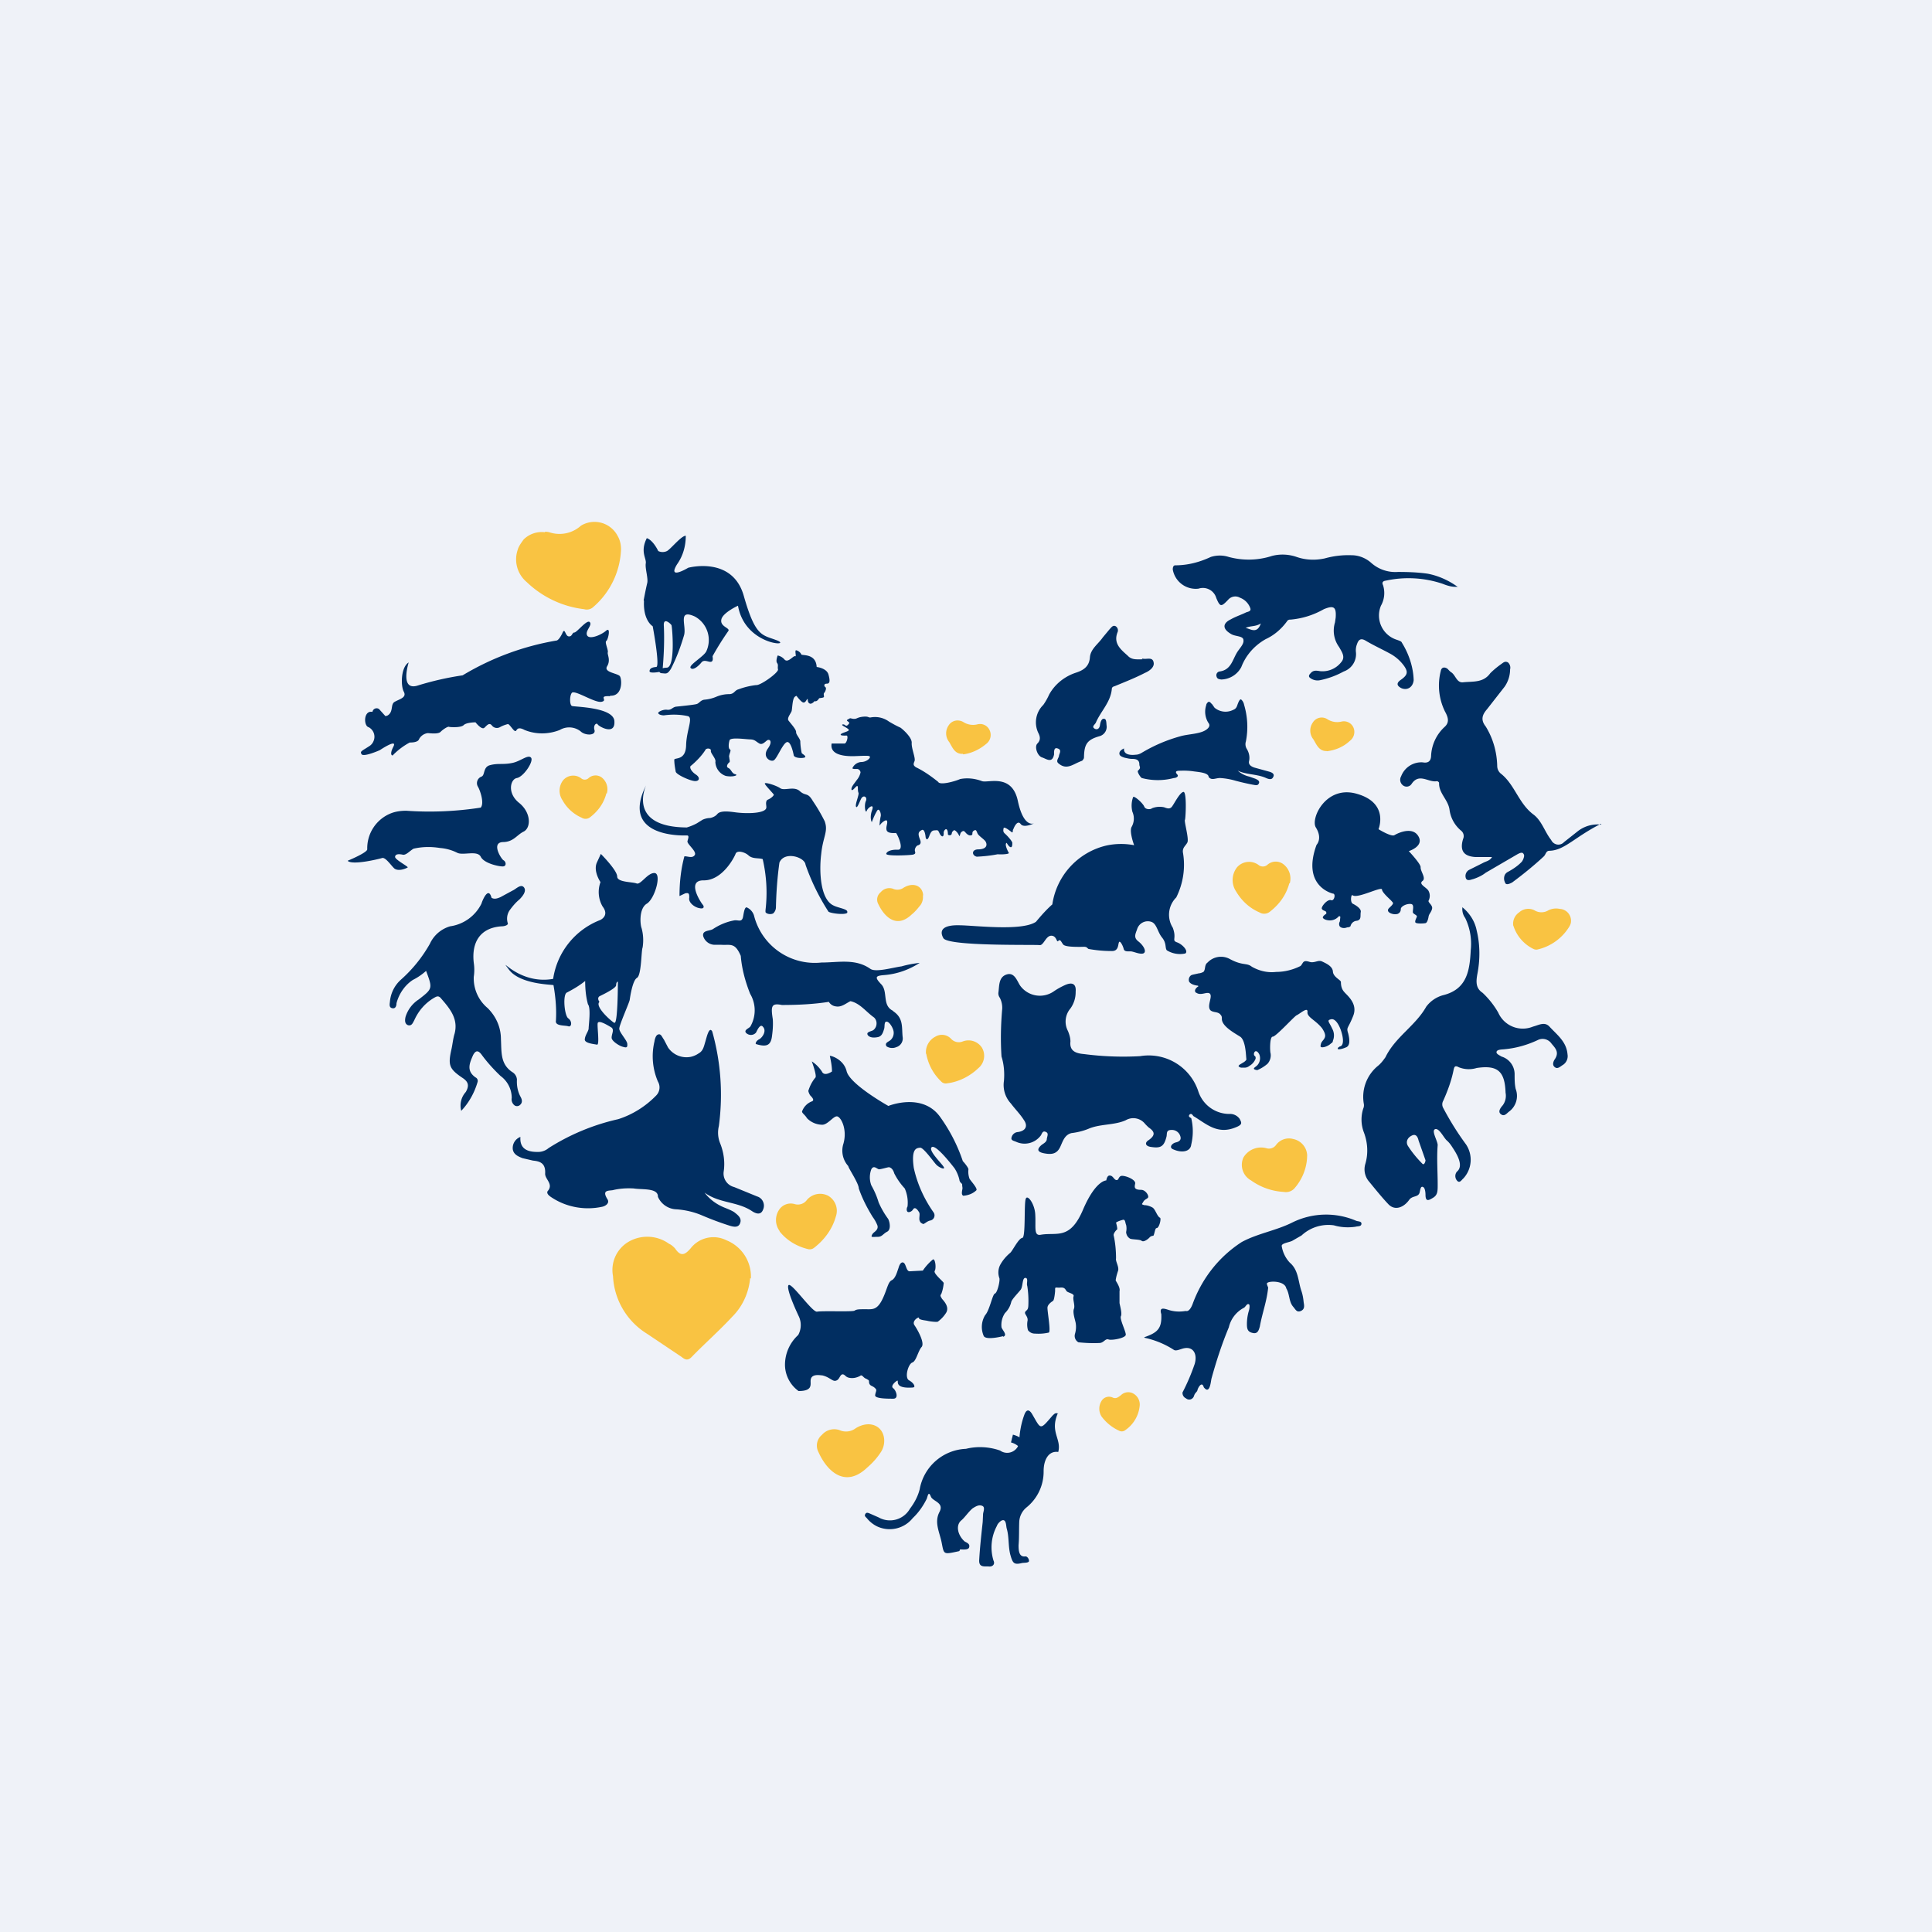
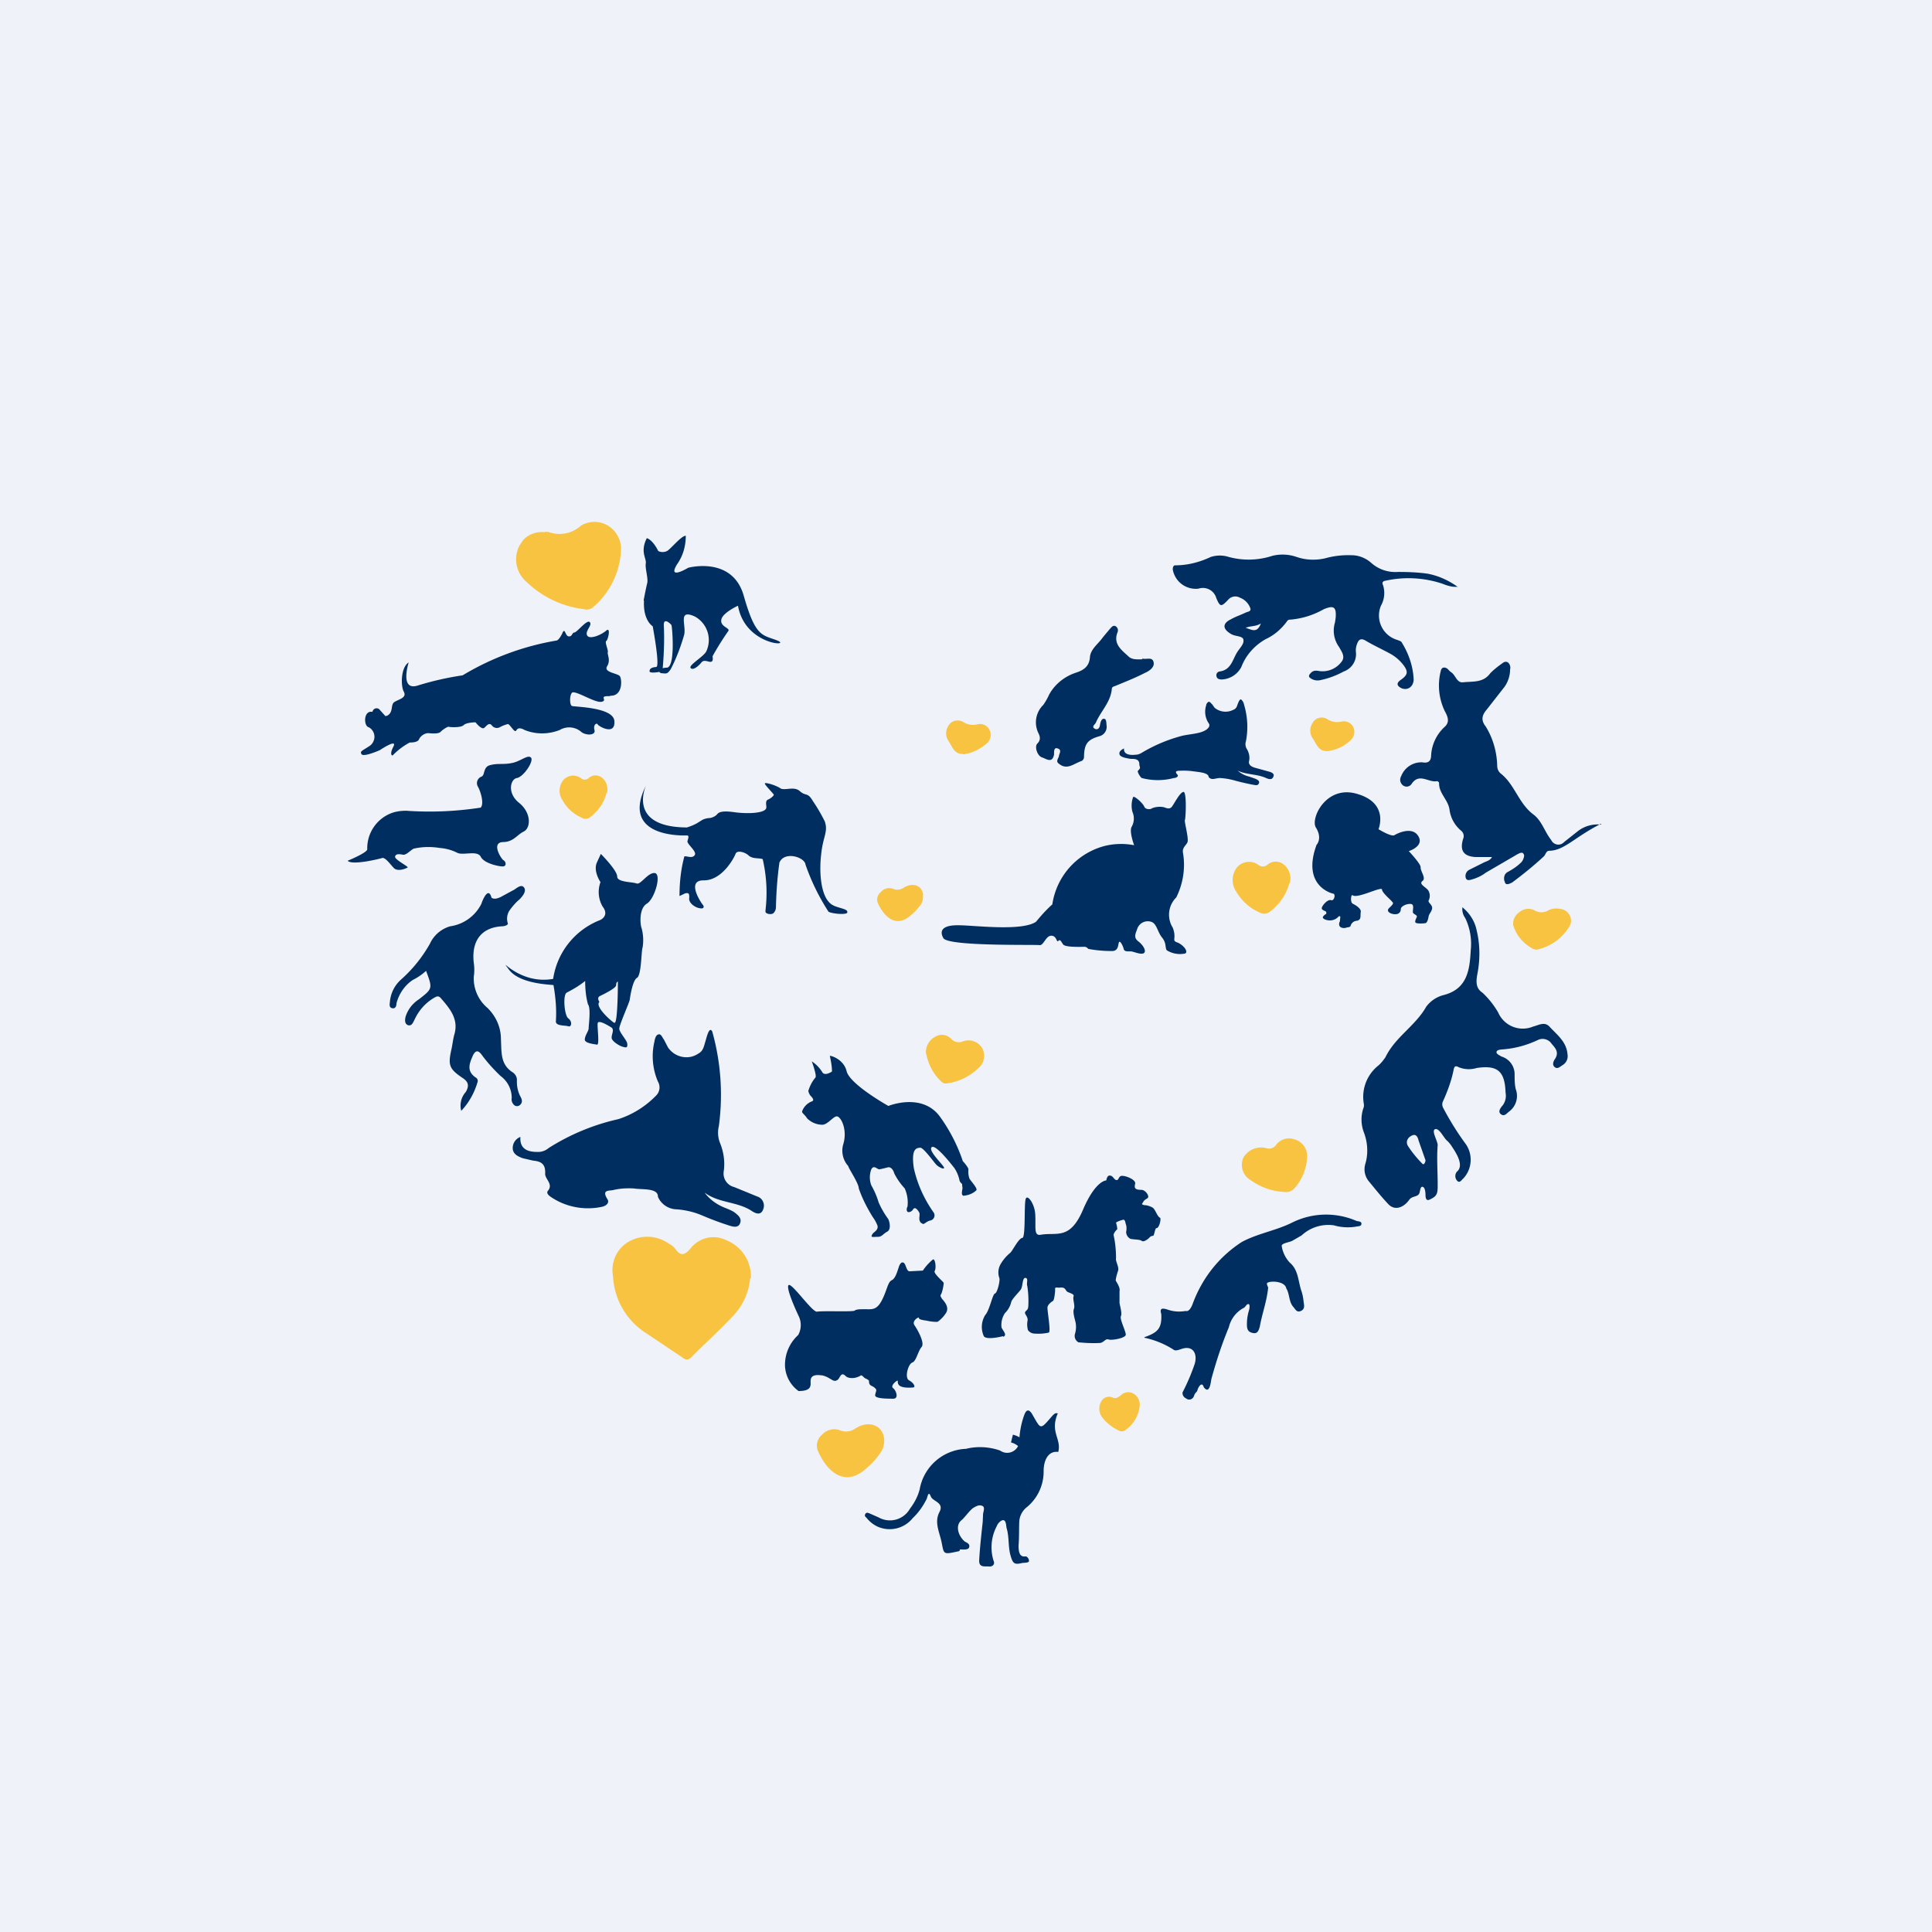
<svg xmlns="http://www.w3.org/2000/svg" viewBox="0 0 55.5 55.5">
  <path d="M 0,0 H 55.5 V 55.5 H 0 Z" fill="rgb(239, 242, 248)" />
  <path d="M 30.39,40.595 C 30.15,41.14 30.5,41.33 30.4,41.71 C 30.12,41.67 29.98,41.94 29.98,42.26 A 1.32,1.32 0 0,1 29.48,43.31 A 0.57,0.57 0 0,0 29.28,43.71 C 29.27,43.93 29.28,44.17 29.26,44.39 C 29.26,44.54 29.27,44.74 29.46,44.71 C 29.51,44.71 29.56,44.78 29.56,44.84 S 29.42,44.89 29.36,44.9 C 29.12,44.96 29.09,44.9 29.02,44.65 C 28.96,44.4 28.99,44.15 28.92,43.91 C 28.9,43.85 28.91,43.66 28.81,43.67 C 28.75,43.67 28.65,43.78 28.64,43.83 A 1.3,1.3 0 0,0 28.54,44.83 C 28.59,44.93 28.52,45.01 28.41,45 C 28.28,44.99 28.11,45.04 28.13,44.8 C 28.15,44.45 28.19,44.09 28.23,43.72 L 28.24,43.5 C 28.24,43.44 28.31,43.3 28.22,43.26 C 28.13,43.22 28.05,43.26 27.94,43.33 C 27.82,43.43 27.71,43.6 27.61,43.68 C 27.45,43.82 27.51,44.1 27.71,44.28 C 27.78,44.32 27.87,44.35 27.84,44.45 C 27.82,44.53 27.66,44.51 27.59,44.51 C 27.56,44.51 27.58,44.55 27.55,44.56 C 27.09,44.66 27.12,44.66 27.05,44.31 C 26.99,44.01 26.83,43.73 26.99,43.43 C 27.13,43.16 26.79,43.13 26.74,42.99 C 26.67,42.81 26.65,42.99 26.62,43.06 C 26.52,43.26 26.39,43.45 26.22,43.61 A 0.85,0.85 0 0,1 25.2,43.85 A 0.86,0.86 0 0,1 24.9,43.61 C 24.87,43.58 24.83,43.55 24.85,43.51 C 24.88,43.43 24.94,43.46 24.99,43.48 L 25.24,43.59 A 0.66,0.66 0 0,0 26.14,43.34 C 26.27,43.17 26.37,42.98 26.42,42.78 A 1.41,1.41 0 0,1 27.75,41.62 C 28.07,41.54 28.42,41.56 28.73,41.67 A 0.35,0.35 0 0,0 29.23,41.57 A 0.36,0.36 0 0,0 29.28,41.39 C 29.29,41.13 29.34,40.87 29.43,40.63 C 29.49,40.48 29.57,40.48 29.66,40.64 C 29.91,41.07 29.87,41.09 30.24,40.66 C 30.28,40.63 30.31,40.57 30.4,40.61 Z" fill="rgb(1, 46, 97)" />
  <path d="M 29.07,41.325 A 0.62,0.62 0 0,1 29.48,41.66 L 29.5,41.71" stroke="rgb(1, 46, 97)" stroke-width=".23" />
  <path d="M 18.49,17.245 C 18.52,17.09 18.55,16.93 18.59,16.76 C 18.63,16.63 18.53,16.34 18.55,16.19 C 18.58,16.04 18.38,15.86 18.58,15.46 C 18.58,15.46 18.74,15.49 18.91,15.83 A 0.29,0.29 0 0,0 19.16,15.83 C 19.27,15.77 19.57,15.39 19.7,15.39 C 19.7,15.69 19.62,15.97 19.45,16.21 C 19.16,16.68 19.77,16.31 19.77,16.31 S 21.05,15.96 21.37,17.13 C 21.71,18.32 21.9,18.23 22.33,18.4 C 22.76,18.58 21.4,18.54 21.2,17.4 C 21.2,17.4 20.74,17.61 20.72,17.81 C 20.69,18.01 20.99,18.04 20.92,18.13 A 8.1,8.1 0 0,0 20.47,18.85 C 20.47,18.88 20.5,18.99 20.43,19.01 C 20.36,19.03 20.23,18.93 20.15,19.03 C 20.07,19.13 19.91,19.27 19.84,19.19 C 19.77,19.11 20.22,18.86 20.29,18.71 A 0.77,0.77 0 0,0 19.96,17.71 C 19.45,17.48 19.73,17.98 19.65,18.25 C 19.55,18.59 19.43,18.91 19.27,19.22 C 19.17,19.37 19.14,19.35 19.02,19.34 C 18.9,19.34 18.89,19.19 19.15,19.18 C 19.41,19.18 19.31,18.01 19.29,17.96 C 19.26,17.91 19.05,17.72 19.07,17.98 C 19.09,18.41 19.07,18.85 19.03,19.28 C 18.99,19.3 18.65,19.36 18.66,19.28 C 18.66,19.21 18.72,19.17 18.85,19.16 C 18.97,19.16 18.75,17.99 18.75,17.99 S 18.47,17.83 18.5,17.26 Z" fill="rgb(1, 46, 97)" />
  <path d="M 15.65,15.275 A 0.5,0.5 0 0,1 15.78,15.29 A 0.92,0.92 0 0,0 16.69,15.1 A 0.75,0.75 0 0,1 17.74,15.39 C 17.81,15.51 17.84,15.64 17.84,15.78 A 2.3,2.3 0 0,1 17.04,17.44 A 0.27,0.27 0 0,1 16.78,17.5 A 2.86,2.86 0 0,1 15.13,16.72 A 0.85,0.85 0 0,1 14.87,15.8 C 14.9,15.69 14.97,15.6 15.04,15.5 A 0.74,0.74 0 0,1 15.66,15.29 Z" fill="rgb(249, 195, 66)" />
  <path d="M 17.52,19.985 C 17.89,20.01 17.87,19.53 17.81,19.43 C 17.76,19.34 17.33,19.32 17.44,19.14 C 17.55,18.96 17.44,18.8 17.46,18.74 C 17.48,18.67 17.36,18.44 17.42,18.41 C 17.47,18.37 17.55,18.01 17.42,18.11 C 17.29,18.23 16.95,18.38 16.87,18.26 C 16.79,18.13 17.03,17.96 16.94,17.87 C 16.86,17.79 16.57,18.17 16.5,18.17 S 16.44,18.3 16.33,18.28 C 16.23,18.26 16.23,18 16.15,18.2 C 16.05,18.4 15.99,18.4 15.99,18.4 C 15.04,18.56 14.12,18.9 13.29,19.4 A 8.6,8.6 0 0,0 12.01,19.69 C 11.47,19.87 11.74,19.03 11.74,19.03 C 11.51,19.17 11.51,19.71 11.6,19.87 C 11.69,20.04 11.48,20.08 11.34,20.16 C 11.21,20.23 11.31,20.44 11.14,20.55 A 0.16,0.16 0 0,1 11.07,20.57 L 10.89,20.37 A 0.12,0.12 0 0,0 10.7,20.45 A 0.2,0.2 0 0,0 10.62,20.45 C 10.44,20.5 10.46,20.86 10.59,20.89 A 0.31,0.31 0 0,1 10.73,21.29 A 0.31,0.31 0 0,1 10.63,21.42 C 10.39,21.58 10.33,21.58 10.39,21.67 C 10.46,21.75 10.91,21.55 10.91,21.55 S 11.43,21.2 11.3,21.45 C 11.17,21.7 11.28,21.73 11.3,21.68 C 11.44,21.54 11.6,21.42 11.77,21.33 C 11.82,21.33 12.01,21.33 12.04,21.23 A 0.33,0.33 0 0,1 12.29,21.06 C 12.33,21.06 12.59,21.1 12.66,21.02 C 12.73,20.95 12.87,20.86 12.9,20.88 C 12.93,20.89 13.24,20.91 13.32,20.83 C 13.4,20.75 13.66,20.75 13.66,20.75 S 13.83,20.97 13.91,20.91 C 13.98,20.85 14.05,20.74 14.13,20.84 A 0.18,0.18 0 0,0 14.36,20.89 C 14.43,20.85 14.51,20.82 14.59,20.8 C 14.64,20.8 14.75,21 14.8,21 C 14.85,21.02 14.83,20.84 15.07,20.97 C 15.39,21.1 15.75,21.1 16.08,20.97 A 0.53,0.53 0 0,1 16.68,21.01 C 16.8,21.13 17.11,21.14 17.08,20.98 C 17.03,20.83 17.14,20.75 17.17,20.81 C 17.19,20.86 17.67,21.14 17.65,20.73 C 17.65,20.31 16.5,20.31 16.43,20.28 C 16.36,20.25 16.36,19.98 16.43,19.9 C 16.53,19.82 17.09,20.2 17.28,20.16 C 17.48,20.12 17.16,19.98 17.53,20 Z M 13.25,31.91 A 0.58,0.58 0 0,1 13.38,31.37 C 13.49,31.18 13.45,31.07 13.28,30.96 C 12.91,30.71 12.87,30.6 12.96,30.18 C 13,30.02 13.01,29.85 13.06,29.69 C 13.17,29.26 12.92,28.97 12.66,28.67 C 12.59,28.59 12.53,28.63 12.46,28.67 C 12.21,28.82 12.02,29.04 11.9,29.31 C 11.86,29.38 11.83,29.48 11.72,29.45 C 11.62,29.41 11.63,29.3 11.65,29.21 A 0.92,0.92 0 0,1 12.03,28.71 C 12.43,28.4 12.43,28.4 12.24,27.89 C 12.13,27.99 12,28.08 11.86,28.15 C 11.63,28.3 11.46,28.55 11.39,28.82 C 11.39,28.88 11.37,28.99 11.26,28.96 C 11.18,28.94 11.19,28.86 11.2,28.79 A 0.96,0.96 0 0,1 11.52,28.14 A 4,4 0 0,0 12.35,27.11 A 0.92,0.92 0 0,1 12.93,26.61 A 1.19,1.19 0 0,0 13.83,25.96 C 13.86,25.86 14.03,25.45 14.12,25.79 C 14.2,25.84 14.29,25.81 14.38,25.77 L 14.73,25.58 C 14.81,25.55 14.96,25.38 15.05,25.49 C 15.14,25.6 15,25.76 14.92,25.84 C 14.81,25.93 14.72,26.04 14.64,26.15 A 0.43,0.43 0 0,0 14.59,26.53 C 14.59,26.58 14.49,26.61 14.41,26.61 C 13.8,26.65 13.54,27.06 13.61,27.66 C 13.63,27.79 13.63,27.93 13.61,28.06 A 1.11,1.11 0 0,0 14.01,28.96 C 14.25,29.2 14.39,29.51 14.39,29.85 C 14.41,30.23 14.37,30.57 14.72,30.8 A 0.27,0.27 0 0,1 14.85,31.01 C 14.84,31.18 14.87,31.35 14.95,31.5 C 14.99,31.57 15.02,31.66 14.95,31.73 A 0.13,0.13 0 0,1 14.79,31.76 A 0.22,0.22 0 0,1 14.7,31.54 A 0.78,0.78 0 0,0 14.38,30.91 C 14.18,30.72 13.99,30.51 13.83,30.29 C 13.73,30.16 13.66,30.18 13.59,30.31 C 13.49,30.54 13.39,30.76 13.66,30.95 A 0.11,0.11 0 0,1 13.72,31.08 C 13.63,31.39 13.47,31.68 13.25,31.91 Z M 20.24,34.26 C 20.39,34.46 20.59,34.6 20.81,34.69 C 20.91,34.73 21.01,34.77 21.09,34.82 C 21.19,34.9 21.32,34.99 21.26,35.14 C 21.21,35.28 21.06,35.24 20.96,35.21 A 8.87,8.87 0 0,1 20.18,34.92 C 19.95,34.82 19.7,34.76 19.44,34.74 A 0.6,0.6 0 0,1 18.9,34.38 C 18.91,34.12 18.45,34.18 18.2,34.14 C 18,34.13 17.8,34.14 17.6,34.19 C 17.48,34.21 17.28,34.18 17.45,34.45 C 17.52,34.56 17.4,34.65 17.28,34.67 C 16.8,34.77 16.29,34.68 15.88,34.42 C 15.8,34.37 15.69,34.3 15.73,34.22 C 15.91,34.02 15.66,33.88 15.66,33.72 C 15.68,33.41 15.51,33.36 15.31,33.34 L 15.01,33.27 C 14.88,33.22 14.75,33.16 14.73,33.01 A 0.34,0.34 0 0,1 14.95,32.66 C 14.92,33.06 15.24,33.1 15.5,33.09 C 15.6,33.08 15.69,33.04 15.76,32.98 A 6.29,6.29 0 0,1 17.76,32.15 C 18.17,32.02 18.55,31.78 18.85,31.47 A 0.33,0.33 0 0,0 18.9,31.07 A 1.84,1.84 0 0,1 18.8,29.92 C 18.81,29.85 18.84,29.74 18.9,29.72 C 18.99,29.68 19.02,29.8 19.07,29.86 L 19.19,30.09 A 0.64,0.64 0 0,0 19.84,30.36 A 0.63,0.63 0 0,0 20.07,30.26 C 20.2,30.19 20.22,30.06 20.26,29.93 C 20.3,29.8 20.37,29.47 20.46,29.63 A 6.72,6.72 0 0,1 20.65,32.35 A 0.81,0.81 0 0,0 20.69,32.85 C 20.79,33.1 20.83,33.38 20.79,33.65 A 0.4,0.4 0 0,0 21.09,34.1 L 21.75,34.37 A 0.27,0.27 0 0,1 21.92,34.52 A 0.28,0.28 0 0,1 21.92,34.75 C 21.85,34.93 21.69,34.85 21.6,34.79 C 21.18,34.51 20.66,34.57 20.24,34.26 Z M 24.37,33.5 A 0.66,0.66 0 0,1 24.23,32.85 C 24.35,32.42 24.14,32.05 24.03,32.07 C 23.93,32.08 23.78,32.3 23.63,32.31 A 0.62,0.62 0 0,1 23.18,32.12 C 23.13,32.03 23.04,31.98 23.04,31.93 A 0.48,0.48 0 0,1 23.32,31.64 C 23.43,31.6 23.28,31.48 23.27,31.46 A 0.4,0.4 0 0,1 23.22,31.34 C 23.26,31.21 23.32,31.08 23.42,30.96 C 23.48,30.92 23.32,30.49 23.32,30.49 C 23.43,30.56 23.53,30.66 23.61,30.78 C 23.68,30.94 23.9,30.78 23.9,30.78 C 23.9,30.63 23.87,30.48 23.84,30.34 C 23.8,30.3 24.23,30.4 24.32,30.77 C 24.41,31.15 25.52,31.77 25.52,31.77 S 26.5,31.37 27.01,32.09 C 27.29,32.48 27.51,32.91 27.66,33.36 C 27.67,33.36 27.82,33.54 27.82,33.59 C 27.81,33.69 27.82,33.77 27.85,33.86 C 27.9,33.94 28.08,34.13 28.05,34.19 C 27.95,34.29 27.81,34.34 27.67,34.35 C 27.62,34.32 27.63,34.26 27.64,34.19 C 27.66,34.11 27.64,34.11 27.64,34.03 C 27.64,33.99 27.57,33.98 27.56,33.89 A 1.03,1.03 0 0,0 27.42,33.56 C 27.38,33.51 26.87,32.84 26.76,32.96 C 26.66,33.07 27.13,33.49 27.12,33.55 C 27.12,33.6 26.96,33.53 26.89,33.45 C 26.83,33.39 26.52,32.95 26.43,32.97 C 26.33,32.98 26.17,32.99 26.25,33.55 C 26.35,34.01 26.55,34.45 26.82,34.83 A 0.15,0.15 0 0,1 26.73,35.06 C 26.62,35.08 26.56,35.17 26.51,35.16 C 26.47,35.13 26.45,35.14 26.42,35.07 C 26.39,35 26.44,34.87 26.4,34.82 C 26.37,34.77 26.29,34.65 26.23,34.74 C 26.2,34.8 26.11,34.84 26.07,34.81 C 26.03,34.77 26.05,34.69 26.07,34.66 A 1,1 0 0,0 25.99,34.14 A 1.88,1.88 0 0,1 25.69,33.71 C 25.65,33.57 25.58,33.54 25.54,33.53 C 25.5,33.53 25.31,33.59 25.25,33.59 C 25.19,33.58 25.1,33.46 25.03,33.59 A 0.65,0.65 0 0,0 25.03,34.05 C 25.12,34.21 25.19,34.37 25.24,34.54 C 25.31,34.7 25.4,34.86 25.51,35.01 C 25.55,35.07 25.61,35.31 25.49,35.38 C 25.37,35.44 25.34,35.53 25.22,35.53 C 25.1,35.53 25.02,35.55 25.04,35.5 A 0.18,0.18 0 0,1 25.1,35.41 C 25.13,35.38 25.25,35.31 25.2,35.19 A 1.05,1.05 0 0,0 25.07,34.96 C 24.91,34.7 24.77,34.43 24.67,34.14 C 24.67,33.99 24.36,33.54 24.37,33.5 Z" fill="rgb(1, 46, 97)" />
  <path d="M 21.55,36.715 C 21.51,37.14 21.33,37.53 21.04,37.82 C 20.67,38.22 20.26,38.58 19.88,38.97 C 19.77,39.09 19.69,39.07 19.58,38.98 L 18.58,38.31 A 2.06,2.06 0 0,1 17.61,36.66 A 0.94,0.94 0 0,1 18.06,35.67 A 1.07,1.07 0 0,1 19.22,35.73 C 19.29,35.76 19.34,35.81 19.39,35.86 C 19.55,36.1 19.67,36.06 19.84,35.86 A 0.83,0.83 0 0,1 20.87,35.63 A 1.12,1.12 0 0,1 21.57,36.73 Z" fill="rgb(249, 195, 66)" />
  <path d="M 28.81,38.385 S 28.33,38.51 28.26,38.38 A 0.65,0.65 0 0,1 28.3,37.78 C 28.43,37.64 28.51,37.18 28.58,37.16 C 28.65,37.14 28.73,36.8 28.71,36.72 A 0.48,0.48 0 0,1 28.73,36.34 C 28.8,36.21 28.9,36.09 29.02,35.99 C 29.09,35.93 29.26,35.57 29.37,35.56 C 29.47,35.54 29.41,34.54 29.47,34.43 C 29.52,34.31 29.73,34.59 29.74,34.9 C 29.76,35.26 29.69,35.51 29.9,35.47 C 30.36,35.39 30.74,35.64 31.12,34.73 C 31.48,33.9 31.78,33.91 31.78,33.91 S 31.8,33.76 31.88,33.77 C 31.98,33.77 32,33.9 32.08,33.9 C 32.14,33.9 32.13,33.8 32.21,33.78 C 32.31,33.76 32.63,33.88 32.61,34 C 32.59,34.1 32.57,34.18 32.78,34.18 C 32.91,34.18 33.01,34.35 32.98,34.4 C 32.96,34.44 32.88,34.45 32.84,34.53 C 32.8,34.6 32.78,34.59 32.87,34.62 C 32.95,34.62 33.04,34.65 33.11,34.69 C 33.19,34.74 33.24,34.94 33.32,34.98 C 33.37,34.99 33.3,35.29 33.22,35.28 C 33.18,35.28 33.16,35.48 33.13,35.5 A 0.15,0.15 0 0,0 33.03,35.54 C 32.99,35.59 32.85,35.7 32.79,35.64 C 32.73,35.6 32.51,35.61 32.46,35.58 A 0.23,0.23 0 0,1 32.35,35.39 A 0.46,0.46 0 0,0 32.35,35.19 C 32.32,35.12 32.33,35.03 32.26,35.04 C 32.19,35.06 32.12,35.08 32.06,35.12 C 32.06,35.12 32.11,35.3 32.09,35.32 C 32.07,35.33 31.99,35.42 31.99,35.48 C 32.04,35.7 32.06,35.93 32.06,36.15 C 32.04,36.23 32.15,36.39 32.12,36.5 C 32.09,36.59 32.06,36.69 32.05,36.78 C 32.05,36.8 32.19,36.98 32.16,37.09 V 37.43 C 32.17,37.5 32.24,37.73 32.2,37.81 C 32.16,37.89 32.34,38.24 32.34,38.34 C 32.34,38.44 31.94,38.51 31.85,38.48 C 31.75,38.44 31.71,38.58 31.58,38.58 C 31.38,38.59 31.18,38.58 30.98,38.56 A 0.21,0.21 0 0,1 30.88,38.32 C 30.91,38.22 30.92,38.11 30.9,38 C 30.88,37.9 30.81,37.7 30.85,37.6 C 30.89,37.5 30.81,37.33 30.84,37.24 C 30.87,37.16 30.68,37.14 30.64,37.09 C 30.6,37.04 30.59,36.97 30.44,36.99 C 30.3,36.99 30.31,36.96 30.31,37.09 C 30.3,37.2 30.28,37.35 30.25,37.37 C 30.22,37.39 30.09,37.47 30.09,37.57 C 30.09,37.7 30.19,38.24 30.13,38.28 C 30,38.31 29.87,38.32 29.73,38.31 A 0.24,0.24 0 0,1 29.53,38.21 A 0.6,0.6 0 0,1 29.52,37.93 C 29.53,37.81 29.42,37.75 29.45,37.69 S 29.53,37.65 29.54,37.52 C 29.55,37.32 29.54,37.13 29.51,36.94 C 29.48,36.87 29.55,36.72 29.46,36.71 C 29.36,36.7 29.39,36.96 29.32,37.05 C 29.26,37.13 29.07,37.32 29.05,37.4 A 0.65,0.65 0 0,1 28.87,37.72 A 0.61,0.61 0 0,0 28.77,38.13 C 28.8,38.22 28.95,38.35 28.82,38.4 Z" fill="rgb(1, 46, 97)" />
  <path d="M 31.64,40.685 A 0.42,0.42 0 0,1 31.64,40.25 A 0.25,0.25 0 0,1 31.97,40.15 C 32.07,40.19 32.13,40.13 32.2,40.08 A 0.3,0.3 0 0,1 32.57,40.04 A 0.36,0.36 0 0,1 32.74,40.38 A 0.96,0.96 0 0,1 32.33,41.08 A 0.16,0.16 0 0,1 32.15,41.1 C 31.95,41.01 31.78,40.87 31.65,40.7 Z M 25.4,41.36 A 0.6,0.6 0 0,1 25.28,41.75 C 25.18,41.9 25.05,42.04 24.91,42.16 C 24.28,42.76 23.76,42.27 23.51,41.71 A 0.4,0.4 0 0,1 23.61,41.22 A 0.47,0.47 0 0,1 24.11,41.08 A 0.46,0.46 0 0,0 24.58,41.03 C 24.98,40.78 25.38,40.96 25.4,41.36 Z" fill="rgb(249, 195, 66)" />
  <path d="M 32.87,38.415 C 33.26,38.28 33.38,38.16 33.36,37.75 C 33.3,37.56 33.41,37.58 33.54,37.62 C 33.71,37.68 33.88,37.69 34.06,37.66 C 34.16,37.69 34.23,37.54 34.26,37.46 C 34.53,36.72 35.02,36.1 35.67,35.68 C 36.13,35.43 36.67,35.35 37.14,35.11 A 2.19,2.19 0 0,1 38.96,35.07 C 39.01,35.09 39.11,35.08 39.11,35.15 C 39.11,35.24 39.01,35.22 38.94,35.24 C 38.74,35.27 38.52,35.26 38.32,35.2 A 1.13,1.13 0 0,0 37.39,35.49 L 37.13,35.64 C 37.05,35.69 36.8,35.71 36.82,35.8 C 36.85,35.98 36.93,36.14 37.05,36.27 C 37.3,36.48 37.29,36.8 37.38,37.07 C 37.42,37.18 37.44,37.3 37.45,37.41 C 37.47,37.52 37.48,37.61 37.37,37.66 C 37.25,37.71 37.22,37.62 37.15,37.54 C 37.02,37.39 37.05,37.17 36.95,37.01 C 36.91,36.8 36.5,36.79 36.41,36.85 C 36.37,36.87 36.42,36.95 36.43,36.99 C 36.39,37.39 36.26,37.72 36.19,38.11 C 36.16,38.21 36.13,38.33 35.98,38.29 C 35.84,38.26 35.82,38.17 35.82,38.04 C 35.82,37.9 35.84,37.77 35.88,37.64 C 35.89,37.61 35.91,37.49 35.88,37.47 C 35.82,37.43 35.78,37.55 35.73,37.57 A 0.85,0.85 0 0,0 35.3,38.13 C 35.1,38.61 34.94,39.1 34.8,39.61 C 34.78,39.71 34.75,40.07 34.58,39.85 C 34.53,39.67 34.42,39.85 34.4,39.93 C 34.39,39.99 34.33,40 34.3,40.1 A 0.15,0.15 0 0,1 34.2,40.2 A 0.14,0.14 0 0,1 34.07,40.17 A 0.17,0.17 0 0,1 33.97,40 A 5.91,5.91 0 0,0 34.32,39.18 C 34.4,38.91 34.29,38.68 34.02,38.73 C 33.91,38.75 33.78,38.83 33.71,38.77 A 2.5,2.5 0 0,0 32.88,38.43 Z" fill="rgb(1, 46, 97)" />
  <path d="M 26.6,30.265 A 0.5,0.5 0 0,1 26.87,29.78 A 0.36,0.36 0 0,1 27.32,29.84 A 0.3,0.3 0 0,0 27.65,29.92 A 0.46,0.46 0 0,1 28.21,30.1 A 0.46,0.46 0 0,1 28.11,30.68 C 27.86,30.92 27.54,31.08 27.21,31.12 A 0.18,0.18 0 0,1 27.03,31.06 A 1.45,1.45 0 0,1 26.61,30.28 Z" fill="rgb(249, 195, 66)" />
-   <path d="M 25.65,29.035 C 25.33,28.88 25.52,28.48 25.31,28.27 C 25.11,28.06 25.16,28.03 25.41,28.01 C 25.77,27.98 26.11,27.86 26.42,27.66 C 26.25,27.68 26.07,27.71 25.9,27.76 C 25.62,27.8 25.15,27.94 25,27.83 C 24.57,27.53 24.09,27.65 23.6,27.65 A 1.8,1.8 0 0,1 21.66,26.3 A 0.38,0.38 0 0,0 21.46,26.07 C 21.38,26.03 21.36,26.29 21.34,26.36 C 21.3,26.5 21.2,26.42 21.09,26.44 C 20.87,26.48 20.66,26.57 20.48,26.69 C 20.38,26.75 20.17,26.72 20.2,26.89 A 0.35,0.35 0 0,0 20.51,27.14 H 20.71 C 20.98,27.16 21.11,27.06 21.28,27.46 C 21.31,27.83 21.41,28.2 21.55,28.55 A 0.93,0.93 0 0,1 21.56,29.48 C 21.53,29.54 21.36,29.58 21.43,29.67 A 0.2,0.2 0 0,0 21.57,29.73 A 0.19,0.19 0 0,0 21.72,29.66 C 21.75,29.6 21.84,29.39 21.92,29.5 C 22.02,29.61 21.92,29.78 21.82,29.85 C 21.77,29.87 21.7,29.93 21.71,29.99 C 22.03,30.09 22.15,30.03 22.18,29.74 C 22.2,29.59 22.21,29.44 22.2,29.28 C 22.14,28.9 22.16,28.81 22.46,28.87 C 22.91,28.87 23.36,28.85 23.81,28.78 A 0.27,0.27 0 0,0 24.01,28.91 C 24.17,28.94 24.29,28.83 24.43,28.76 C 24.71,28.82 24.88,29.07 25.11,29.23 A 0.23,0.23 0 0,1 25.18,29.41 A 0.24,0.24 0 0,1 25.09,29.59 C 25.04,29.63 24.85,29.64 24.94,29.75 C 25.01,29.82 25.14,29.81 25.23,29.79 C 25.34,29.76 25.37,29.65 25.4,29.55 C 25.42,29.49 25.39,29.33 25.48,29.35 C 25.55,29.36 25.63,29.5 25.65,29.56 A 0.28,0.28 0 0,1 25.58,29.88 C 25.52,29.93 25.4,29.96 25.47,30.06 A 0.3,0.3 0 0,0 25.75,30.08 A 0.26,0.26 0 0,0 25.93,29.79 C 25.9,29.51 25.96,29.25 25.66,29.05 Z M 23.89,21.36 H 24.26 C 24.32,21.36 24.38,21.14 24.32,21.13 C 24.3,21.13 24.14,21.14 24.15,21.1 C 24.16,21.05 24.42,21.01 24.38,20.96 C 24.34,20.9 24.13,20.83 24.21,20.81 C 24.29,20.8 24.29,20.9 24.37,20.81 C 24.46,20.73 24.27,20.72 24.35,20.67 C 24.45,20.62 24.39,20.63 24.51,20.65 C 24.62,20.66 24.61,20.61 24.78,20.59 C 24.96,20.57 24.94,20.62 25.01,20.61 A 0.68,0.68 0 0,1 25.54,20.73 C 25.83,20.9 25.86,20.89 25.89,20.92 C 25.93,20.95 26.2,21.18 26.19,21.34 C 26.18,21.51 26.31,21.78 26.27,21.87 C 26.23,21.96 26.24,21.99 26.31,22.04 C 26.54,22.15 26.75,22.3 26.95,22.46 C 27,22.57 27.45,22.44 27.58,22.38 C 27.78,22.34 28,22.36 28.21,22.44 C 28.39,22.5 29.07,22.21 29.24,23.01 C 29.41,23.81 29.71,23.65 29.71,23.65 S 29.41,23.8 29.32,23.67 C 29.22,23.54 29.12,23.79 29.11,23.82 C 29.08,23.85 29.11,23.92 29.07,23.91 C 29.04,23.89 28.85,23.73 28.83,23.79 C 28.82,23.85 28.81,23.89 28.86,23.94 C 28.91,23.98 29.09,24.17 29.08,24.22 C 29.08,24.27 29.08,24.38 29,24.32 C 28.93,24.26 28.92,24.18 28.9,24.23 C 28.87,24.29 28.95,24.45 28.98,24.5 C 29,24.54 28.75,24.55 28.66,24.54 C 28.46,24.58 28.26,24.6 28.06,24.61 C 27.92,24.58 27.9,24.41 28.09,24.4 C 28.35,24.4 28.37,24.27 28.31,24.17 C 28.26,24.1 28.11,24.01 28.08,23.94 S 28.04,23.82 27.98,23.86 C 27.9,23.9 27.96,23.98 27.91,23.99 C 27.87,24.01 27.81,24 27.74,23.92 C 27.69,23.86 27.67,23.86 27.62,23.9 C 27.59,23.92 27.58,23.98 27.57,24.01 C 27.57,24.04 27.56,24.01 27.51,23.93 C 27.46,23.87 27.42,23.83 27.39,23.86 C 27.37,23.89 27.35,23.88 27.34,23.95 C 27.33,24.01 27.24,24 27.23,23.97 C 27.23,23.94 27.23,23.83 27.18,23.82 C 27.14,23.82 27.1,23.89 27.11,23.94 C 27.11,23.98 27.1,24.06 27.04,24.01 C 26.97,23.95 26.98,23.84 26.9,23.85 C 26.81,23.86 26.76,23.83 26.69,24.03 C 26.62,24.2 26.59,24.05 26.59,24.05 S 26.57,23.78 26.47,23.85 C 26.37,23.9 26.37,23.97 26.43,24.12 C 26.49,24.27 26.37,24.28 26.35,24.29 A 0.18,0.18 0 0,0 26.28,24.42 C 26.28,24.48 26.33,24.52 26.23,24.55 C 26.13,24.57 25.47,24.6 25.46,24.53 C 25.46,24.48 25.56,24.4 25.79,24.41 C 26,24.42 25.76,23.93 25.74,23.93 C 25.7,23.93 25.5,23.95 25.47,23.85 C 25.44,23.75 25.51,23.65 25.48,23.58 C 25.46,23.53 25.33,23.62 25.28,23.7 C 25.25,23.77 25.28,23.53 25.3,23.45 C 25.32,23.37 25.25,23.18 25.19,23.3 C 25.13,23.4 25.09,23.5 25.05,23.6 C 25.05,23.66 24.97,23.5 25.05,23.28 S 24.93,23.2 24.9,23.29 C 24.86,23.39 24.82,23.14 24.87,23.02 C 24.93,22.9 24.81,22.82 24.74,22.94 C 24.68,23.06 24.62,23.24 24.59,23.17 C 24.56,23.1 24.69,22.82 24.66,22.77 C 24.63,22.7 24.66,22.57 24.62,22.58 C 24.58,22.59 24.48,22.75 24.46,22.68 C 24.45,22.6 24.55,22.5 24.61,22.41 A 0.5,0.5 0 0,0 24.72,22.19 A 0.11,0.11 0 0,0 24.63,22.09 C 24.6,22.09 24.47,22.1 24.49,22.06 A 0.3,0.3 0 0,1 24.74,21.89 C 24.88,21.89 25,21.79 24.99,21.74 C 24.98,21.7 24.86,21.71 24.59,21.72 C 24.14,21.74 23.84,21.64 23.89,21.36 Z" fill="rgb(1, 46, 97)" />
  <path d="M 27.66,21.655 C 27.43,21.67 27.36,21.47 27.27,21.32 A 0.4,0.4 0 0,1 27.25,20.84 A 0.3,0.3 0 0,1 27.55,20.7 A 0.3,0.3 0 0,1 27.67,20.74 A 0.52,0.52 0 0,0 28.07,20.81 A 0.3,0.3 0 0,1 28.43,20.98 A 0.32,0.32 0 0,1 28.33,21.37 C 28.14,21.53 27.91,21.64 27.67,21.67 Z" fill="rgb(249, 195, 66)" />
  <path d="M 41.88,16.855 C 41.73,16.87 41.59,16.83 41.44,16.77 A 3.07,3.07 0 0,0 39.81,16.68 C 39.73,16.69 39.69,16.73 39.73,16.81 A 0.74,0.74 0 0,1 39.67,17.4 A 0.73,0.73 0 0,0 40.13,18.38 C 40.18,18.4 40.26,18.42 40.27,18.46 C 40.47,18.78 40.6,19.16 40.61,19.54 C 40.59,19.74 40.43,19.84 40.26,19.77 C 40.12,19.7 40.11,19.62 40.24,19.53 C 40.44,19.39 40.46,19.3 40.32,19.11 A 1.2,1.2 0 0,0 39.92,18.77 C 39.7,18.65 39.46,18.54 39.24,18.41 C 39.08,18.31 39.02,18.39 38.98,18.51 A 0.48,0.48 0 0,0 38.95,18.72 A 0.53,0.53 0 0,1 38.6,19.29 C 38.38,19.41 38.16,19.49 37.92,19.54 A 0.35,0.35 0 0,1 37.63,19.47 C 37.58,19.43 37.61,19.38 37.64,19.35 C 37.72,19.25 37.8,19.26 37.92,19.28 A 0.68,0.68 0 0,0 38.53,19.02 C 38.66,18.87 38.54,18.72 38.47,18.59 A 0.8,0.8 0 0,1 38.35,17.88 L 38.37,17.74 C 38.39,17.44 38.32,17.38 38.03,17.5 C 37.73,17.67 37.41,17.77 37.07,17.8 A 0.1,0.1 0 0,0 36.97,17.85 C 36.81,18.07 36.6,18.25 36.36,18.36 C 36.04,18.54 35.79,18.82 35.66,19.16 A 0.67,0.67 0 0,1 35.08,19.52 C 35.03,19.51 34.97,19.51 34.95,19.44 A 0.11,0.11 0 0,1 35.03,19.29 C 35.35,19.25 35.4,18.98 35.52,18.77 C 35.59,18.64 35.74,18.51 35.72,18.39 C 35.72,18.26 35.48,18.29 35.36,18.21 C 35.12,18.07 35.11,17.91 35.36,17.79 C 35.5,17.71 35.66,17.66 35.8,17.59 C 35.86,17.57 35.94,17.56 35.92,17.48 A 0.5,0.5 0 0,0 35.62,17.17 A 0.27,0.27 0 0,0 35.28,17.23 C 35.08,17.44 35.05,17.44 34.94,17.18 A 0.4,0.4 0 0,0 34.43,16.91 A 0.67,0.67 0 0,1 33.69,16.36 C 33.69,16.29 33.71,16.24 33.76,16.24 C 34.12,16.24 34.46,16.15 34.78,16 A 0.85,0.85 0 0,1 35.3,16 C 35.71,16.11 36.14,16.1 36.54,15.97 C 36.77,15.91 37.02,15.92 37.25,16 C 37.51,16.09 37.79,16.1 38.06,16.04 C 38.31,15.97 38.57,15.94 38.83,15.95 C 39.03,15.95 39.23,16.03 39.38,16.16 C 39.6,16.36 39.88,16.45 40.16,16.43 C 40.44,16.43 40.73,16.44 41.01,16.48 C 41.33,16.54 41.63,16.68 41.89,16.87 Z M 35.79,18.04 C 35.93,18.07 36.11,18.22 36.22,17.91 C 36.06,18.01 35.92,17.97 35.78,18.04 Z M 41.04,25.87 A 0.3,0.3 0 0,0 41.03,25.58 C 40.96,25.48 40.75,25.4 40.86,25.31 C 40.98,25.23 40.8,25.03 40.81,24.91 C 40.81,24.81 40.47,24.45 40.47,24.45 S 40.89,24.32 40.76,24.05 C 40.6,23.72 40.16,23.93 40.06,23.99 C 39.97,24.05 39.6,23.82 39.6,23.82 S 39.91,23.08 39,22.81 C 38.1,22.53 37.64,23.51 37.8,23.77 C 38,24.09 37.82,24.27 37.82,24.27 C 37.38,25.47 38.29,25.67 38.29,25.67 C 38.38,25.67 38.33,25.89 38.24,25.86 C 38.14,25.82 37.96,26.03 37.97,26.1 C 37.99,26.17 38.11,26.16 38.1,26.22 V 26.25 C 38.05,26.28 38,26.32 38,26.36 C 38.02,26.41 38.12,26.44 38.2,26.44 A 0.33,0.33 0 0,0 38.46,26.32 H 38.49 C 38.51,26.33 38.5,26.37 38.5,26.37 L 38.49,26.47 A 0.14,0.14 0 0,0 38.48,26.6 C 38.51,26.66 38.61,26.67 38.67,26.65 L 38.7,26.64 C 38.75,26.64 38.8,26.62 38.8,26.59 A 0.2,0.2 0 0,1 38.98,26.45 C 39.12,26.42 39.07,26.3 39.09,26.2 C 39.11,26.1 38.94,26 38.86,25.96 C 38.78,25.92 38.81,25.67 38.86,25.72 C 39,25.82 39.68,25.46 39.7,25.55 C 39.7,25.64 39.93,25.83 39.98,25.89 C 40.02,25.94 40.06,25.94 39.91,26.08 C 39.78,26.2 40.01,26.28 40.11,26.26 C 40.16,26.26 40.19,26.23 40.21,26.21 A 0.15,0.15 0 0,0 40.24,26.11 C 40.25,26.03 40.42,25.95 40.54,25.97 C 40.64,25.99 40.57,26.17 40.59,26.22 C 40.62,26.27 40.72,26.29 40.7,26.34 C 40.68,26.39 40.64,26.46 40.66,26.5 C 40.69,26.54 40.89,26.53 40.94,26.52 C 41,26.52 41.03,26.39 41.04,26.32 C 41.06,26.24 41.12,26.2 41.14,26.1 C 41.16,26 41.01,25.92 41.04,25.87 Z M 29.76,26.48 C 29.91,26.3 30.06,26.13 30.23,25.98 A 2.04,2.04 0 0,1 31.78,24.29 A 2,2 0 0,1 32.58,24.28 S 32.43,23.88 32.51,23.75 A 0.48,0.48 0 0,0 32.53,23.32 A 0.72,0.72 0 0,1 32.55,22.9 C 32.57,22.84 32.83,23.07 32.87,23.17 C 32.91,23.27 33.07,23.25 33.09,23.22 A 0.6,0.6 0 0,1 33.44,23.19 C 33.52,23.22 33.6,23.25 33.66,23.18 C 33.72,23.11 33.88,22.78 33.99,22.75 C 34.1,22.71 34.06,23.52 34.04,23.55 C 34.01,23.59 34.16,24.09 34.11,24.2 C 34.06,24.3 33.97,24.34 33.98,24.48 C 34.06,24.92 33.99,25.38 33.79,25.78 A 0.7,0.7 0 0,0 33.69,26.65 C 33.81,26.97 33.65,27.01 33.81,27.07 C 33.96,27.12 34.15,27.32 34.05,27.39 A 0.72,0.72 0 0,1 33.52,27.3 C 33.46,27.23 33.52,27.1 33.38,26.93 C 33.25,26.77 33.23,26.53 33.07,26.48 A 0.32,0.32 0 0,0 32.67,26.68 C 32.62,26.83 32.55,26.93 32.71,27.05 C 32.86,27.17 32.95,27.35 32.84,27.39 C 32.73,27.42 32.56,27.33 32.48,27.33 C 32.39,27.33 32.3,27.34 32.28,27.26 C 32.26,27.17 32.18,27.02 32.15,27.06 C 32.11,27.11 32.15,27.33 31.93,27.32 C 31.71,27.32 31.49,27.3 31.27,27.26 C 31.22,27.23 31.23,27.19 31.1,27.2 C 30.96,27.2 30.6,27.21 30.54,27.13 C 30.48,27.05 30.46,26.97 30.4,27.03 C 30.35,27.09 30.36,26.88 30.2,26.88 S 29.98,27.17 29.86,27.15 C 29.74,27.13 27.24,27.19 27.1,26.95 C 26.96,26.7 27.13,26.57 27.55,26.58 C 27.97,26.58 29.35,26.76 29.76,26.48 Z" fill="rgb(1, 46, 97)" />
  <path d="M 37.04,25.365 C 36.95,25.71 36.75,25.98 36.48,26.19 A 0.26,0.26 0 0,1 36.18,26.21 C 35.9,26.09 35.67,25.88 35.51,25.61 A 0.59,0.59 0 0,1 35.54,24.91 A 0.46,0.46 0 0,1 36.17,24.86 A 0.2,0.2 0 0,0 36.4,24.85 A 0.36,0.36 0 0,1 36.86,24.82 A 0.52,0.52 0 0,1 37.05,25.38 Z" fill="rgb(249, 195, 66)" />
-   <path d="M 34.41,28.315 S 34.22,28.3 34.16,28.2 A 0.16,0.16 0 0,1 34.2,28.03 C 34.23,28 34.27,28 34.44,27.96 C 34.48,27.96 34.53,27.94 34.57,27.92 C 34.64,27.85 34.59,27.72 34.69,27.65 A 0.53,0.53 0 0,1 35.33,27.55 C 35.7,27.75 35.81,27.65 35.96,27.77 C 36.17,27.89 36.41,27.95 36.66,27.92 C 36.9,27.92 37.14,27.86 37.36,27.75 C 37.43,27.68 37.42,27.61 37.52,27.61 C 37.62,27.62 37.63,27.65 37.72,27.64 C 37.82,27.63 37.89,27.58 37.98,27.62 C 38.08,27.67 38.28,27.75 38.29,27.91 C 38.3,28.07 38.52,28.15 38.52,28.21 C 38.52,28.31 38.54,28.41 38.61,28.49 C 38.69,28.59 39.02,28.83 38.87,29.19 C 38.72,29.57 38.67,29.5 38.73,29.69 C 38.78,29.89 38.78,30.05 38.66,30.09 C 38.57,30.13 38.44,30.16 38.43,30.13 V 30.11 A 0.1,0.1 0 0,1 38.46,30.08 L 38.49,30.06 C 38.52,30.06 38.62,30.02 38.56,29.74 C 38.51,29.51 38.38,29.25 38.24,29.28 C 38.1,29.31 38.18,29.35 38.27,29.55 A 0.4,0.4 0 0,1 38.3,29.87 C 38.28,29.91 38.3,29.94 38.24,29.97 C 38.14,30.07 37.97,30.11 37.94,30.07 A 0.06,0.06 0 0,1 37.94,30.02 C 37.95,29.92 38.02,29.89 38.05,29.82 C 38.1,29.73 38.03,29.62 37.98,29.54 C 37.79,29.3 37.54,29.22 37.56,29.07 C 37.57,28.91 37.35,29.12 37.24,29.17 C 37.14,29.24 36.64,29.79 36.56,29.78 C 36.47,29.78 36.48,30.21 36.5,30.26 A 0.36,0.36 0 0,1 36.41,30.56 A 1.1,1.1 0 0,1 36.12,30.74 C 36.08,30.74 36.02,30.72 36.02,30.7 C 36.02,30.67 36.07,30.65 36.12,30.6 A 0.3,0.3 0 0,0 36.18,30.3 C 36.16,30.25 36.11,30.19 36.08,30.2 H 36.06 A 0.1,0.1 0 0,0 36.03,30.32 C 36.05,30.34 36.07,30.35 36.07,30.38 V 30.41 A 0.4,0.4 0 0,1 35.89,30.62 A 0.21,0.21 0 0,1 35.76,30.67 H 35.66 A 0.12,0.12 0 0,1 35.58,30.63 C 35.58,30.59 35.66,30.56 35.7,30.53 A 0.3,0.3 0 0,0 35.8,30.45 C 35.81,30.42 35.8,30.41 35.8,30.38 C 35.79,30.29 35.78,29.91 35.64,29.79 C 35.49,29.69 35.1,29.49 35.1,29.27 C 35.1,29.23 35.1,29.19 35.07,29.16 C 35,29.05 34.86,29.1 34.77,29.02 C 34.66,28.89 34.85,28.62 34.75,28.54 C 34.67,28.48 34.5,28.61 34.37,28.52 C 34.35,28.52 34.33,28.49 34.33,28.47 C 34.33,28.47 34.31,28.41 34.43,28.33 Z M 34.22,32.12 C 34.28,32.37 34.28,32.63 34.22,32.88 C 34.2,33.08 33.96,33.13 33.71,33.02 C 33.57,32.97 33.66,32.85 33.77,32.82 C 33.91,32.79 33.94,32.72 33.9,32.62 A 0.25,0.25 0 0,0 33.65,32.46 C 33.49,32.46 33.53,32.57 33.51,32.65 C 33.44,32.93 33.35,32.99 33.08,32.95 C 32.89,32.93 32.88,32.82 33,32.75 C 33.21,32.6 33.16,32.5 33,32.39 A 1.39,1.39 0 0,1 32.89,32.28 A 0.43,0.43 0 0,0 32.34,32.18 C 32.01,32.33 31.6,32.28 31.26,32.43 C 31.11,32.49 30.95,32.53 30.78,32.55 C 30.58,32.6 30.53,32.79 30.46,32.94 C 30.36,33.16 30.2,33.17 29.99,33.13 C 29.79,33.09 29.79,33.01 29.91,32.9 C 29.97,32.85 30.05,32.82 30.07,32.74 C 30.07,32.66 30.14,32.56 30.05,32.52 C 29.94,32.46 29.93,32.59 29.89,32.63 A 0.58,0.58 0 0,1 29.19,32.8 C 29.12,32.77 29.03,32.76 29.06,32.67 A 0.2,0.2 0 0,1 29.24,32.52 C 29.46,32.49 29.54,32.35 29.41,32.17 C 29.31,32.01 29.16,31.86 29.04,31.7 A 0.78,0.78 0 0,1 28.84,31.05 C 28.86,30.81 28.84,30.57 28.77,30.35 C 28.74,29.89 28.75,29.44 28.79,28.98 A 0.62,0.62 0 0,0 28.72,28.66 A 0.21,0.21 0 0,1 28.68,28.52 C 28.71,28.32 28.68,28.06 28.93,27.99 C 29.15,27.93 29.22,28.19 29.31,28.32 A 0.7,0.7 0 0,0 30.27,28.48 C 30.37,28.41 30.48,28.35 30.59,28.3 C 30.81,28.2 30.92,28.27 30.9,28.49 A 0.8,0.8 0 0,1 30.75,28.97 A 0.58,0.58 0 0,0 30.68,29.62 C 30.72,29.72 30.75,29.82 30.75,29.92 C 30.72,30.19 30.9,30.26 31.14,30.28 C 31.67,30.35 32.22,30.37 32.75,30.34 A 1.5,1.5 0 0,1 34.42,31.34 A 0.94,0.94 0 0,0 35.31,32 A 0.34,0.34 0 0,1 35.61,32.14 C 35.66,32.24 35.71,32.3 35.51,32.38 C 34.97,32.61 34.65,32.28 34.28,32.06 C 34.26,32.03 34.23,31.98 34.18,32.01 C 34.12,32.07 34.18,32.1 34.22,32.12 Z M 23.8,19.38 C 23.75,19.19 23.46,19.16 23.46,19.16 C 23.44,18.76 23.03,18.84 23.02,18.8 A 0.22,0.22 0 0,0 22.87,18.68 C 22.82,18.68 22.89,18.88 22.84,18.85 C 22.79,18.83 22.64,19.05 22.54,18.95 A 0.35,0.35 0 0,0 22.34,18.83 S 22.28,18.98 22.32,19.04 C 22.37,19.11 22.33,19.14 22.35,19.23 C 22.37,19.32 21.84,19.7 21.72,19.68 C 21.55,19.7 21.38,19.74 21.22,19.8 C 21.1,19.83 21.1,19.93 20.96,19.94 A 0.96,0.96 0 0,0 20.59,20.01 A 1.1,1.1 0 0,1 20.23,20.1 C 20.11,20.12 20.08,20.22 19.99,20.23 C 19.91,20.25 19.52,20.29 19.42,20.3 C 19.31,20.32 19.29,20.4 19.17,20.39 C 19.06,20.37 18.89,20.45 18.91,20.49 C 18.93,20.54 19.04,20.55 19.07,20.55 C 19.29,20.52 19.52,20.52 19.75,20.57 C 19.93,20.6 19.72,20.97 19.71,21.41 C 19.7,21.85 19.39,21.76 19.37,21.82 C 19.37,21.94 19.39,22.05 19.41,22.16 C 19.41,22.24 19.76,22.4 19.91,22.43 C 20.08,22.47 20.14,22.35 19.99,22.25 C 19.84,22.15 19.79,22.02 19.86,21.99 C 20.01,21.86 20.15,21.72 20.26,21.55 C 20.28,21.48 20.44,21.49 20.42,21.57 C 20.41,21.64 20.58,21.8 20.55,21.89 A 0.44,0.44 0 0,0 20.85,22.29 C 21.05,22.33 21.23,22.27 21.12,22.24 C 21.02,22.22 21.01,22.1 20.92,22.06 C 20.84,22.02 20.92,21.92 20.95,21.9 C 20.98,21.88 20.95,21.81 20.95,21.76 C 20.93,21.72 20.97,21.63 20.98,21.59 C 20.99,21.55 20.99,21.55 20.96,21.52 C 20.92,21.49 20.93,21.35 20.96,21.26 C 21,21.18 21.37,21.23 21.53,21.24 C 21.68,21.24 21.7,21.29 21.8,21.35 C 21.9,21.42 21.98,21.3 22.05,21.26 C 22.13,21.23 22.19,21.32 22.06,21.5 C 21.88,21.75 22.14,21.9 22.23,21.84 C 22.32,21.79 22.48,21.37 22.6,21.32 C 22.71,21.28 22.78,21.59 22.8,21.69 C 22.81,21.79 23.1,21.79 23.13,21.75 C 23.16,21.71 23.03,21.65 23.03,21.63 A 1.9,1.9 0 0,1 22.99,21.31 C 23,21.23 22.86,21.1 22.87,21.03 C 22.87,20.95 22.72,20.79 22.66,20.71 C 22.59,20.64 22.71,20.51 22.74,20.43 C 22.76,20.36 22.76,20.11 22.82,20.03 A 0.12,0.12 0 0,1 22.88,19.99 C 23.02,20.17 23.07,20.19 23.1,20.18 C 23.16,20.16 23.17,20.08 23.2,20.08 C 23.21,20.08 23.19,20.18 23.26,20.21 C 23.3,20.23 23.36,20.19 23.4,20.14 C 23.46,20.17 23.52,20.08 23.53,20.06 C 23.55,20.05 23.63,20.05 23.66,20.03 C 23.69,20.02 23.64,19.93 23.68,19.9 C 23.71,19.87 23.75,19.76 23.71,19.74 C 23.67,19.71 23.66,19.64 23.75,19.64 S 23.85,19.56 23.8,19.38 Z" fill="rgb(1, 46, 97)" />
-   <path d="M 22.39,35.355 A 0.53,0.53 0 0,1 22.37,34.77 A 0.4,0.4 0 0,1 22.83,34.59 A 0.32,0.32 0 0,0 23.18,34.47 A 0.5,0.5 0 0,1 23.79,34.35 A 0.5,0.5 0 0,1 24.01,34.95 C 23.91,35.31 23.68,35.62 23.38,35.85 A 0.2,0.2 0 0,1 23.2,35.88 C 22.88,35.8 22.6,35.63 22.4,35.38 Z" fill="rgb(249, 195, 66)" />
  <path d="M 35.53,22.115 C 35.64,22.22 35.76,22.28 35.89,22.31 L 36.06,22.37 C 36.13,22.4 36.2,22.44 36.16,22.51 C 36.13,22.58 36.05,22.55 35.98,22.54 A 7.5,7.5 0 0,1 35.5,22.43 A 2,2 0 0,0 35.05,22.35 C 34.91,22.35 34.81,22.43 34.72,22.32 C 34.72,22.2 34.45,22.18 34.3,22.16 A 1.96,1.96 0 0,0 33.92,22.14 C 33.84,22.14 33.72,22.14 33.82,22.25 C 33.87,22.3 33.79,22.35 33.72,22.35 C 33.42,22.43 33.1,22.43 32.8,22.35 C 32.76,22.33 32.66,22.17 32.69,22.14 C 32.79,22.05 32.73,22.03 32.73,21.96 C 32.73,21.82 32.63,21.8 32.51,21.8 C 32.44,21.8 32.38,21.78 32.32,21.77 C 32.25,21.75 32.17,21.72 32.16,21.67 C 32.14,21.6 32.2,21.54 32.29,21.5 C 32.27,21.68 32.47,21.7 32.63,21.68 C 32.68,21.68 32.74,21.66 32.79,21.63 C 33.14,21.42 33.51,21.26 33.91,21.15 C 34.15,21.08 34.51,21.09 34.68,20.94 C 34.75,20.88 34.76,20.82 34.71,20.76 A 0.6,0.6 0 0,1 34.65,20.26 C 34.65,20.23 34.68,20.18 34.72,20.16 C 34.77,20.16 34.79,20.21 34.82,20.23 L 34.89,20.33 A 0.49,0.49 0 0,0 35.43,20.39 C 35.51,20.36 35.53,20.3 35.55,20.24 C 35.57,20.19 35.62,20.04 35.67,20.11 C 35.71,20.15 35.73,20.2 35.74,20.25 C 35.84,20.59 35.86,20.95 35.79,21.3 A 0.26,0.26 0 0,0 35.82,21.52 C 35.88,21.62 35.91,21.75 35.88,21.87 C 35.86,21.97 35.95,22.03 36.07,22.06 L 36.47,22.17 C 36.57,22.2 36.62,22.25 36.57,22.33 C 36.53,22.41 36.44,22.38 36.37,22.35 C 36.11,22.23 35.79,22.26 35.54,22.13 Z" fill="rgb(1, 46, 97)" />
  <path d="M 38.11,21.575 C 37.89,21.58 37.82,21.39 37.73,21.24 A 0.4,0.4 0 0,1 37.71,20.76 A 0.3,0.3 0 0,1 37.9,20.62 A 0.3,0.3 0 0,1 38.13,20.66 A 0.52,0.52 0 0,0 38.53,20.73 A 0.3,0.3 0 0,1 38.88,20.9 A 0.32,0.32 0 0,1 38.78,21.28 C 38.6,21.45 38.37,21.55 38.12,21.58 Z" fill="rgb(249, 195, 66)" />
  <path d="M 32.81,18.915 C 32.92,18.96 33.11,18.85 33.14,19.03 C 33.17,19.17 33.01,19.28 32.89,19.33 C 32.62,19.47 32.34,19.58 32.05,19.7 C 32.01,19.72 31.95,19.72 31.94,19.78 C 31.91,20.17 31.62,20.43 31.48,20.76 C 31.45,20.82 31.34,20.88 31.46,20.94 C 31.54,20.97 31.59,20.91 31.6,20.82 C 31.61,20.76 31.64,20.63 31.72,20.65 C 31.79,20.65 31.78,20.79 31.79,20.85 A 0.28,0.28 0 0,1 31.58,21.15 C 31.23,21.25 31.15,21.38 31.14,21.73 C 31.14,21.76 31.14,21.79 31.12,21.81 C 31.1,21.86 31.06,21.86 31.02,21.88 C 30.82,21.96 30.64,22.12 30.42,21.94 C 30.32,21.87 30.4,21.8 30.42,21.72 C 30.42,21.66 30.52,21.54 30.38,21.5 C 30.27,21.46 30.28,21.6 30.28,21.67 C 30.23,21.94 30.06,21.8 29.94,21.76 C 29.8,21.72 29.71,21.45 29.8,21.36 C 29.9,21.26 29.88,21.16 29.83,21.06 A 0.7,0.7 0 0,1 29.97,20.25 C 30.04,20.15 30.09,20.06 30.14,19.95 C 30.3,19.66 30.57,19.44 30.89,19.33 C 31.11,19.26 31.29,19.16 31.31,18.88 C 31.33,18.64 31.55,18.5 31.68,18.31 L 31.88,18.07 C 31.93,18.02 31.97,17.95 32.05,17.99 A 0.14,0.14 0 0,1 32.1,18.17 C 31.98,18.49 32.2,18.66 32.4,18.84 C 32.51,18.96 32.66,18.94 32.82,18.94 Z" fill="rgb(1, 46, 97)" />
  <path d="M 26.51,25.715 A 0.4,0.4 0 0,1 26.45,25.99 C 26.37,26.09 26.29,26.19 26.19,26.27 C 25.76,26.68 25.41,26.35 25.23,25.97 A 0.27,0.27 0 0,1 25.3,25.63 A 0.32,0.32 0 0,1 25.65,25.53 A 0.31,0.31 0 0,0 25.96,25.5 C 26.24,25.33 26.51,25.45 26.52,25.73 Z M 37.55,33.18 C 37.55,33.53 37.42,33.86 37.2,34.12 A 0.33,0.33 0 0,1 36.88,34.24 A 1.78,1.78 0 0,1 35.94,33.91 A 0.51,0.51 0 0,1 35.72,33.25 A 0.59,0.59 0 0,1 36.4,32.99 A 0.25,0.25 0 0,0 36.65,32.9 A 0.46,0.46 0 0,1 37.15,32.72 A 0.5,0.5 0 0,1 37.55,33.18 Z" fill="rgb(249, 195, 66)" />
  <path d="M 9.99,24.725 C 9.98,24.73 10.54,24.5 10.55,24.4 A 1.08,1.08 0 0,1 11.24,23.36 C 11.37,23.31 11.52,23.29 11.67,23.29 C 12.38,23.34 13.1,23.31 13.81,23.2 C 13.92,23.07 13.79,22.7 13.73,22.6 A 0.2,0.2 0 0,1 13.83,22.31 C 13.94,22.27 13.87,22.03 14.08,21.98 C 14.3,21.92 14.45,21.97 14.7,21.92 C 14.94,21.88 15.16,21.67 15.25,21.76 C 15.35,21.85 15.05,22.31 14.85,22.35 C 14.66,22.38 14.56,22.79 14.92,23.07 C 15.27,23.36 15.25,23.79 15.04,23.89 C 14.84,23.99 14.75,24.19 14.44,24.19 C 14.11,24.21 14.39,24.66 14.46,24.71 C 14.54,24.75 14.56,24.89 14.44,24.89 C 14.32,24.89 13.9,24.8 13.81,24.61 C 13.71,24.42 13.31,24.58 13.14,24.5 A 1.33,1.33 0 0,0 12.64,24.36 C 12.39,24.32 12.14,24.32 11.88,24.38 C 11.76,24.45 11.66,24.58 11.56,24.55 C 11.46,24.53 11.36,24.53 11.35,24.61 C 11.33,24.69 11.75,24.9 11.71,24.92 C 11.66,24.95 11.45,25.04 11.33,24.95 C 11.23,24.86 11.07,24.61 10.97,24.65 C 10.87,24.68 10.17,24.85 10,24.74 Z M 18.81,25.08 C 18.61,25.06 18.41,25.42 18.29,25.38 C 18.17,25.33 17.73,25.35 17.73,25.18 C 17.73,25 17.26,24.53 17.26,24.53 L 17.15,24.77 C 17.03,25.02 17.25,25.34 17.25,25.34 A 0.83,0.83 0 0,0 17.31,26.04 C 17.52,26.31 17.24,26.43 17.24,26.43 A 2.15,2.15 0 0,0 15.89,28.12 C 14.89,28.3 14.29,27.41 14.61,27.84 C 14.92,28.28 15.85,28.28 15.9,28.3 C 15.96,28.64 15.99,28.98 15.97,29.32 C 15.94,29.48 16.22,29.45 16.32,29.48 C 16.42,29.52 16.45,29.34 16.32,29.25 C 16.21,29.16 16.16,28.55 16.29,28.51 C 16.48,28.41 16.65,28.31 16.81,28.18 C 16.81,28.4 16.83,28.63 16.89,28.85 C 16.98,28.96 16.91,29.45 16.91,29.54 C 16.91,29.62 16.81,29.73 16.8,29.85 C 16.78,29.97 17.06,29.99 17.15,30.01 C 17.23,30.02 17.15,29.49 17.17,29.39 C 17.2,29.29 17.47,29.46 17.57,29.52 C 17.65,29.59 17.57,29.7 17.57,29.81 C 17.57,29.91 17.8,30.05 17.89,30.07 C 17.99,30.1 18.03,30.1 18.02,29.99 C 18.02,29.89 17.79,29.66 17.79,29.55 C 17.79,29.44 18.08,28.8 18.09,28.72 C 18.1,28.65 18.17,28.16 18.3,28.09 C 18.43,28.01 18.42,27.3 18.46,27.22 C 18.49,27.03 18.48,26.84 18.43,26.66 C 18.39,26.56 18.35,26.1 18.58,25.96 C 18.81,25.82 19.01,25.11 18.81,25.08 Z M 17.64,29.38 C 17.54,29.32 17.08,28.91 17.22,28.78 C 17.22,28.78 17.14,28.68 17.22,28.62 C 17.32,28.57 17.7,28.39 17.7,28.3 C 17.7,28.2 17.75,28.2 17.75,28.2 S 17.75,29.43 17.65,29.38 Z M 22.94,39.96 A 0.94,0.94 0 0,1 22.55,39.22 A 1.16,1.16 0 0,1 22.93,38.35 A 0.59,0.59 0 0,0 22.94,37.8 C 22.87,37.65 22.58,37.02 22.65,36.92 C 22.73,36.82 23.33,37.7 23.47,37.68 C 23.64,37.65 24.49,37.69 24.55,37.65 C 24.61,37.61 24.68,37.61 24.86,37.61 C 25.05,37.61 25.18,37.64 25.33,37.36 C 25.48,37.07 25.5,36.84 25.61,36.78 C 25.73,36.73 25.78,36.5 25.81,36.43 C 25.83,36.35 25.88,36.24 25.95,36.27 C 26.03,36.3 26.03,36.52 26.13,36.52 L 26.51,36.5 C 26.59,36.38 26.69,36.27 26.8,36.18 C 26.87,36.15 26.9,36.44 26.85,36.51 C 26.81,36.59 27.12,36.83 27.11,36.86 C 27.1,36.96 27.08,37.07 27.04,37.17 C 27,37.22 27.02,37.24 27.06,37.31 C 27.11,37.37 27.28,37.54 27.18,37.71 A 0.93,0.93 0 0,1 26.95,37.96 C 26.94,37.99 26.7,37.96 26.63,37.94 C 26.57,37.93 26.38,37.91 26.4,37.86 C 26.41,37.81 26.18,37.94 26.27,38.07 S 26.58,38.59 26.47,38.7 C 26.37,38.82 26.32,39.1 26.21,39.14 C 26.09,39.18 25.98,39.57 26.11,39.65 C 26.22,39.71 26.29,39.8 26.26,39.85 L 26.21,39.86 C 26.16,39.86 25.85,39.89 25.8,39.75 C 25.78,39.7 25.8,39.67 25.78,39.66 C 25.76,39.66 25.56,39.81 25.66,39.88 C 25.74,39.94 25.83,40.18 25.66,40.18 S 25.13,40.18 25.14,40.08 C 25.15,40 25.18,39.96 25.17,39.92 A 0.1,0.1 0 0,0 25.15,39.89 C 25.08,39.81 25.01,39.82 24.98,39.76 C 24.95,39.71 24.98,39.66 24.94,39.64 L 24.89,39.61 C 24.8,39.58 24.79,39.51 24.73,39.51 L 24.7,39.53 C 24.6,39.58 24.5,39.6 24.4,39.58 C 24.28,39.56 24.28,39.48 24.2,39.48 C 24.12,39.5 24.12,39.63 24.02,39.66 C 23.92,39.7 23.84,39.56 23.62,39.51 C 23.57,39.51 23.4,39.47 23.32,39.56 C 23.25,39.65 23.32,39.76 23.26,39.86 C 23.22,39.92 23.13,39.96 22.94,39.96 Z M 19.52,25.74 C 19.52,25.35 19.56,24.97 19.66,24.6 C 19.75,24.59 19.89,24.67 19.96,24.56 C 20.02,24.45 19.72,24.24 19.75,24.16 C 19.77,24.08 19.81,23.99 19.72,24 C 19.63,24 17.8,24.07 18.56,22.56 C 18.56,22.56 17.99,23.76 19.73,23.77 C 19.83,23.74 19.93,23.7 20.02,23.65 L 20.1,23.6 L 20.18,23.55 A 0.54,0.54 0 0,1 20.37,23.5 C 20.42,23.5 20.47,23.48 20.51,23.46 A 0.29,0.29 0 0,0 20.61,23.38 C 20.71,23.27 21,23.32 21.16,23.34 C 21.51,23.38 21.96,23.36 22.01,23.22 C 22.03,23.16 21.98,23.07 22.03,22.99 L 22.06,22.97 C 22.16,22.93 22.23,22.85 22.23,22.83 C 22.22,22.8 21.98,22.56 21.97,22.51 C 21.97,22.46 22.29,22.56 22.41,22.64 C 22.53,22.73 22.81,22.57 22.98,22.73 C 23.15,22.88 23.2,22.75 23.35,23.01 C 23.48,23.2 23.59,23.39 23.69,23.59 C 23.8,23.89 23.64,24.03 23.59,24.54 C 23.53,25.02 23.56,25.83 23.94,26.01 C 24.07,26.08 24.34,26.11 24.34,26.19 V 26.22 C 24.28,26.29 23.87,26.24 23.8,26.19 A 6.3,6.3 0 0,1 23.14,24.84 C 23.12,24.62 22.53,24.44 22.39,24.78 C 22.33,25.21 22.3,25.63 22.29,26.06 A 0.24,0.24 0 0,1 22.21,26.24 C 22.13,26.28 22.01,26.25 21.99,26.2 V 26.15 C 22.05,25.65 22.02,25.16 21.91,24.68 C 21.8,24.64 21.63,24.68 21.51,24.58 C 21.41,24.48 21.17,24.41 21.13,24.53 C 21.08,24.66 20.74,25.29 20.22,25.29 C 19.7,25.28 20.14,25.93 20.18,25.98 C 20.23,26.03 20.24,26.12 20.1,26.09 C 19.96,26.07 19.77,25.93 19.8,25.79 C 19.8,25.72 19.8,25.67 19.76,25.66 C 19.74,25.65 19.72,25.66 19.69,25.66 L 19.52,25.74 Z" fill="rgb(1, 46, 97)" />
  <path d="M 17.42,22.785 C 17.35,23.07 17.18,23.3 16.96,23.47 A 0.21,0.21 0 0,1 16.71,23.49 C 16.48,23.39 16.28,23.21 16.16,22.99 A 0.49,0.49 0 0,1 16.18,22.41 A 0.38,0.38 0 0,1 16.71,22.37 A 0.16,0.16 0 0,0 16.9,22.36 A 0.3,0.3 0 0,1 17.28,22.33 A 0.43,0.43 0 0,1 17.43,22.8 Z" fill="rgb(249, 195, 66)" />
  <path d="M 45.99,23.665 C 45.23,24.05 44.94,24.43 44.51,24.44 C 44.41,24.44 44.41,24.54 44.35,24.6 C 44.06,24.87 43.75,25.12 43.44,25.35 C 43.4,25.37 43.31,25.42 43.26,25.39 A 0.1,0.1 0 0,1 43.23,25.34 A 0.25,0.25 0 0,1 43.23,25.13 A 0.21,0.21 0 0,1 43.31,25.05 C 43.46,24.97 43.61,24.87 43.72,24.75 A 0.38,0.38 0 0,0 43.78,24.61 A 0.1,0.1 0 0,0 43.78,24.56 A 0.1,0.1 0 0,0 43.75,24.51 C 43.71,24.47 43.61,24.53 43.59,24.54 L 42.68,25.07 C 42.58,25.15 42.45,25.21 42.33,25.25 C 42.25,25.27 42.15,25.32 42.11,25.23 A 0.2,0.2 0 0,1 42.2,24.99 L 42.6,24.79 C 42.69,24.74 42.8,24.73 42.86,24.62 H 42.39 C 42.04,24.6 41.93,24.43 42.03,24.1 A 0.2,0.2 0 0,0 41.97,23.86 A 0.94,0.94 0 0,1 41.64,23.26 C 41.6,22.97 41.33,22.79 41.34,22.49 C 41.34,22.47 41.3,22.44 41.28,22.44 C 41.04,22.49 40.77,22.19 40.55,22.52 A 0.17,0.17 0 0,1 40.29,22.55 A 0.2,0.2 0 0,1 40.25,22.3 A 0.62,0.62 0 0,1 40.87,21.9 C 41.03,21.93 41.1,21.86 41.11,21.73 A 1.2,1.2 0 0,1 41.49,20.89 C 41.64,20.76 41.61,20.62 41.51,20.44 A 1.69,1.69 0 0,1 41.39,19.27 C 41.41,19.17 41.49,19.15 41.58,19.21 C 41.62,19.25 41.65,19.29 41.7,19.32 C 41.82,19.41 41.85,19.62 42.03,19.6 C 42.31,19.57 42.61,19.62 42.81,19.34 C 42.91,19.24 43.01,19.16 43.12,19.08 C 43.18,19.04 43.23,18.98 43.32,19.03 A 0.2,0.2 0 0,1 43.38,19.23 C 43.38,19.41 43.32,19.59 43.22,19.73 L 42.72,20.37 C 42.59,20.52 42.52,20.67 42.68,20.87 C 42.89,21.21 43,21.6 43.01,22 C 43.01,22.08 43.04,22.16 43.11,22.22 C 43.51,22.53 43.62,23.07 44.04,23.39 C 44.29,23.57 44.37,23.89 44.56,24.13 A 0.23,0.23 0 0,0 44.73,24.26 A 0.22,0.22 0 0,0 44.93,24.19 L 45.31,23.89 A 0.92,0.92 0 0,1 46,23.69 Z" fill="rgb(1, 46, 97)" />
  <path d="M 43.47,26.585 A 0.39,0.39 0 0,1 43.64,26.21 A 0.39,0.39 0 0,1 44.08,26.15 A 0.38,0.38 0 0,0 44.48,26.15 A 0.5,0.5 0 0,1 44.81,26.11 A 0.34,0.34 0 0,1 45.13,26.46 C 45.13,26.52 45.11,26.57 45.08,26.62 A 1.45,1.45 0 0,1 44.15,27.28 C 44.12,27.28 44.09,27.28 44.05,27.26 A 1.12,1.12 0 0,1 43.48,26.61 Z" fill="rgb(249, 195, 66)" />
  <path d="M 42.0,26.055 C 42.22,26.23 42.37,26.47 42.42,26.73 C 42.52,27.14 42.52,27.57 42.44,27.98 C 42.4,28.2 42.39,28.39 42.59,28.52 C 42.77,28.69 42.92,28.88 43.04,29.09 A 0.77,0.77 0 0,0 44.04,29.49 C 44.2,29.45 44.37,29.34 44.51,29.49 C 44.73,29.73 45,29.92 45.03,30.29 A 0.3,0.3 0 0,1 44.9,30.59 C 44.83,30.63 44.75,30.72 44.67,30.66 C 44.58,30.6 44.62,30.49 44.67,30.42 C 44.8,30.22 44.67,30.1 44.57,29.98 A 0.31,0.31 0 0,0 44.17,29.88 C 43.87,30.02 43.55,30.11 43.23,30.14 C 43.17,30.15 43,30.14 42.99,30.22 C 42.98,30.28 43.09,30.32 43.13,30.35 A 0.53,0.53 0 0,1 43.51,30.87 C 43.51,31.01 43.51,31.14 43.54,31.28 A 0.56,0.56 0 0,1 43.34,31.94 C 43.28,31.99 43.21,32.08 43.12,32.01 C 43.02,31.94 43.1,31.83 43.17,31.75 A 0.46,0.46 0 0,0 43.25,31.39 C 43.23,30.77 43.02,30.59 42.42,30.68 A 0.77,0.77 0 0,1 41.91,30.66 C 41.8,30.6 41.78,30.64 41.76,30.72 C 41.7,31.03 41.59,31.33 41.46,31.62 A 0.21,0.21 0 0,0 41.46,31.83 C 41.65,32.19 41.86,32.53 42.11,32.87 A 0.79,0.79 0 0,1 42.04,33.85 C 41.99,33.89 41.94,33.99 41.87,33.93 A 0.2,0.2 0 0,1 41.85,33.66 C 42.05,33.5 41.87,33.18 41.73,32.97 C 41.68,32.89 41.63,32.82 41.56,32.76 C 41.47,32.68 41.34,32.39 41.22,32.44 C 41.12,32.49 41.29,32.76 41.3,32.89 C 41.27,33.28 41.3,33.65 41.3,34.03 C 41.3,34.21 41.3,34.32 41.18,34.4 C 41.05,34.48 40.95,34.54 40.95,34.32 C 40.95,34.27 40.94,34.12 40.88,34.1 C 40.81,34.06 40.8,34.18 40.78,34.26 C 40.74,34.4 40.57,34.34 40.48,34.47 C 40.33,34.68 40.08,34.79 39.89,34.6 C 39.69,34.39 39.5,34.15 39.31,33.92 A 0.54,0.54 0 0,1 39.22,33.44 C 39.31,33.14 39.29,32.82 39.18,32.53 A 1.03,1.03 0 0,1 39.16,31.85 A 0.24,0.24 0 0,0 39.18,31.72 A 1.15,1.15 0 0,1 39.57,30.63 C 39.66,30.56 39.73,30.47 39.8,30.37 C 40.08,29.79 40.66,29.47 40.97,28.92 A 0.9,0.9 0 0,1 41.45,28.59 C 42.15,28.42 42.22,27.87 42.25,27.29 A 1.7,1.7 0 0,0 42.09,26.37 A 0.43,0.43 0 0,1 42.01,26.07 Z M 40.95,33.33 L 40.75,32.76 C 40.73,32.67 40.68,32.56 40.56,32.62 C 40.43,32.68 40.38,32.8 40.44,32.91 C 40.56,33.1 40.71,33.28 40.87,33.44 C 40.91,33.46 40.94,33.4 40.95,33.34 V 33.33 Z" fill="rgb(1, 46, 97)" />
</svg>